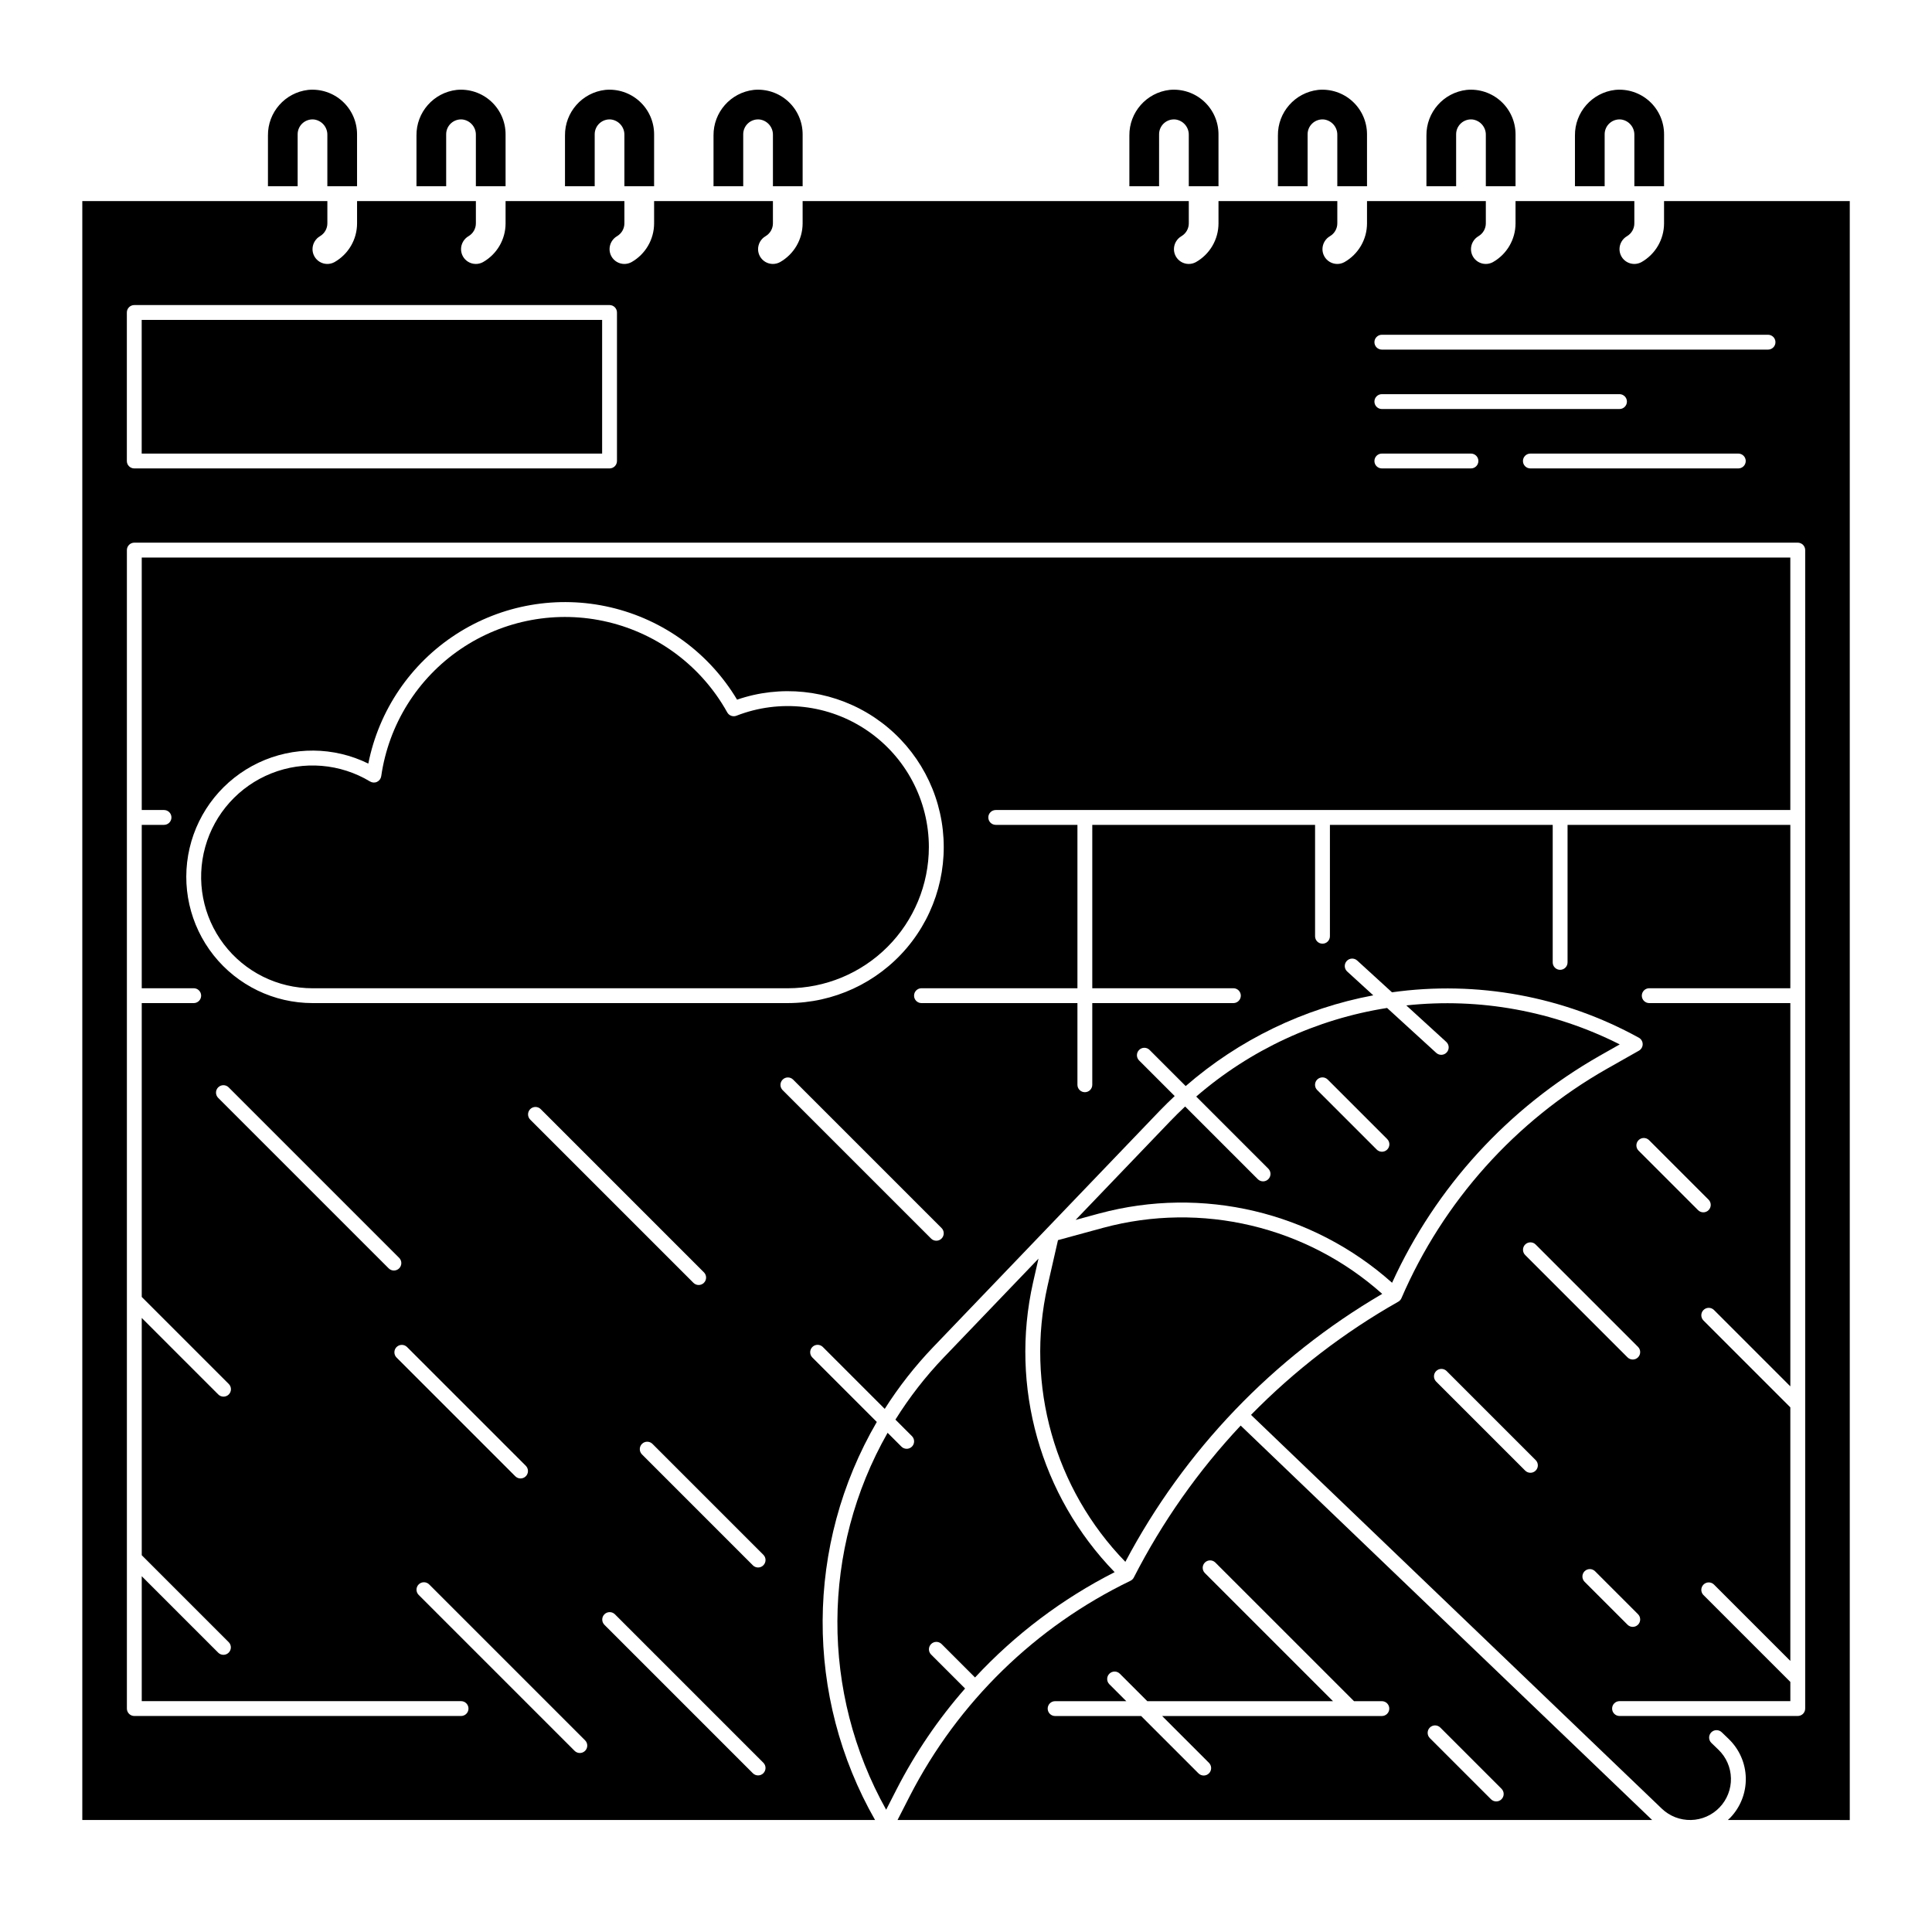
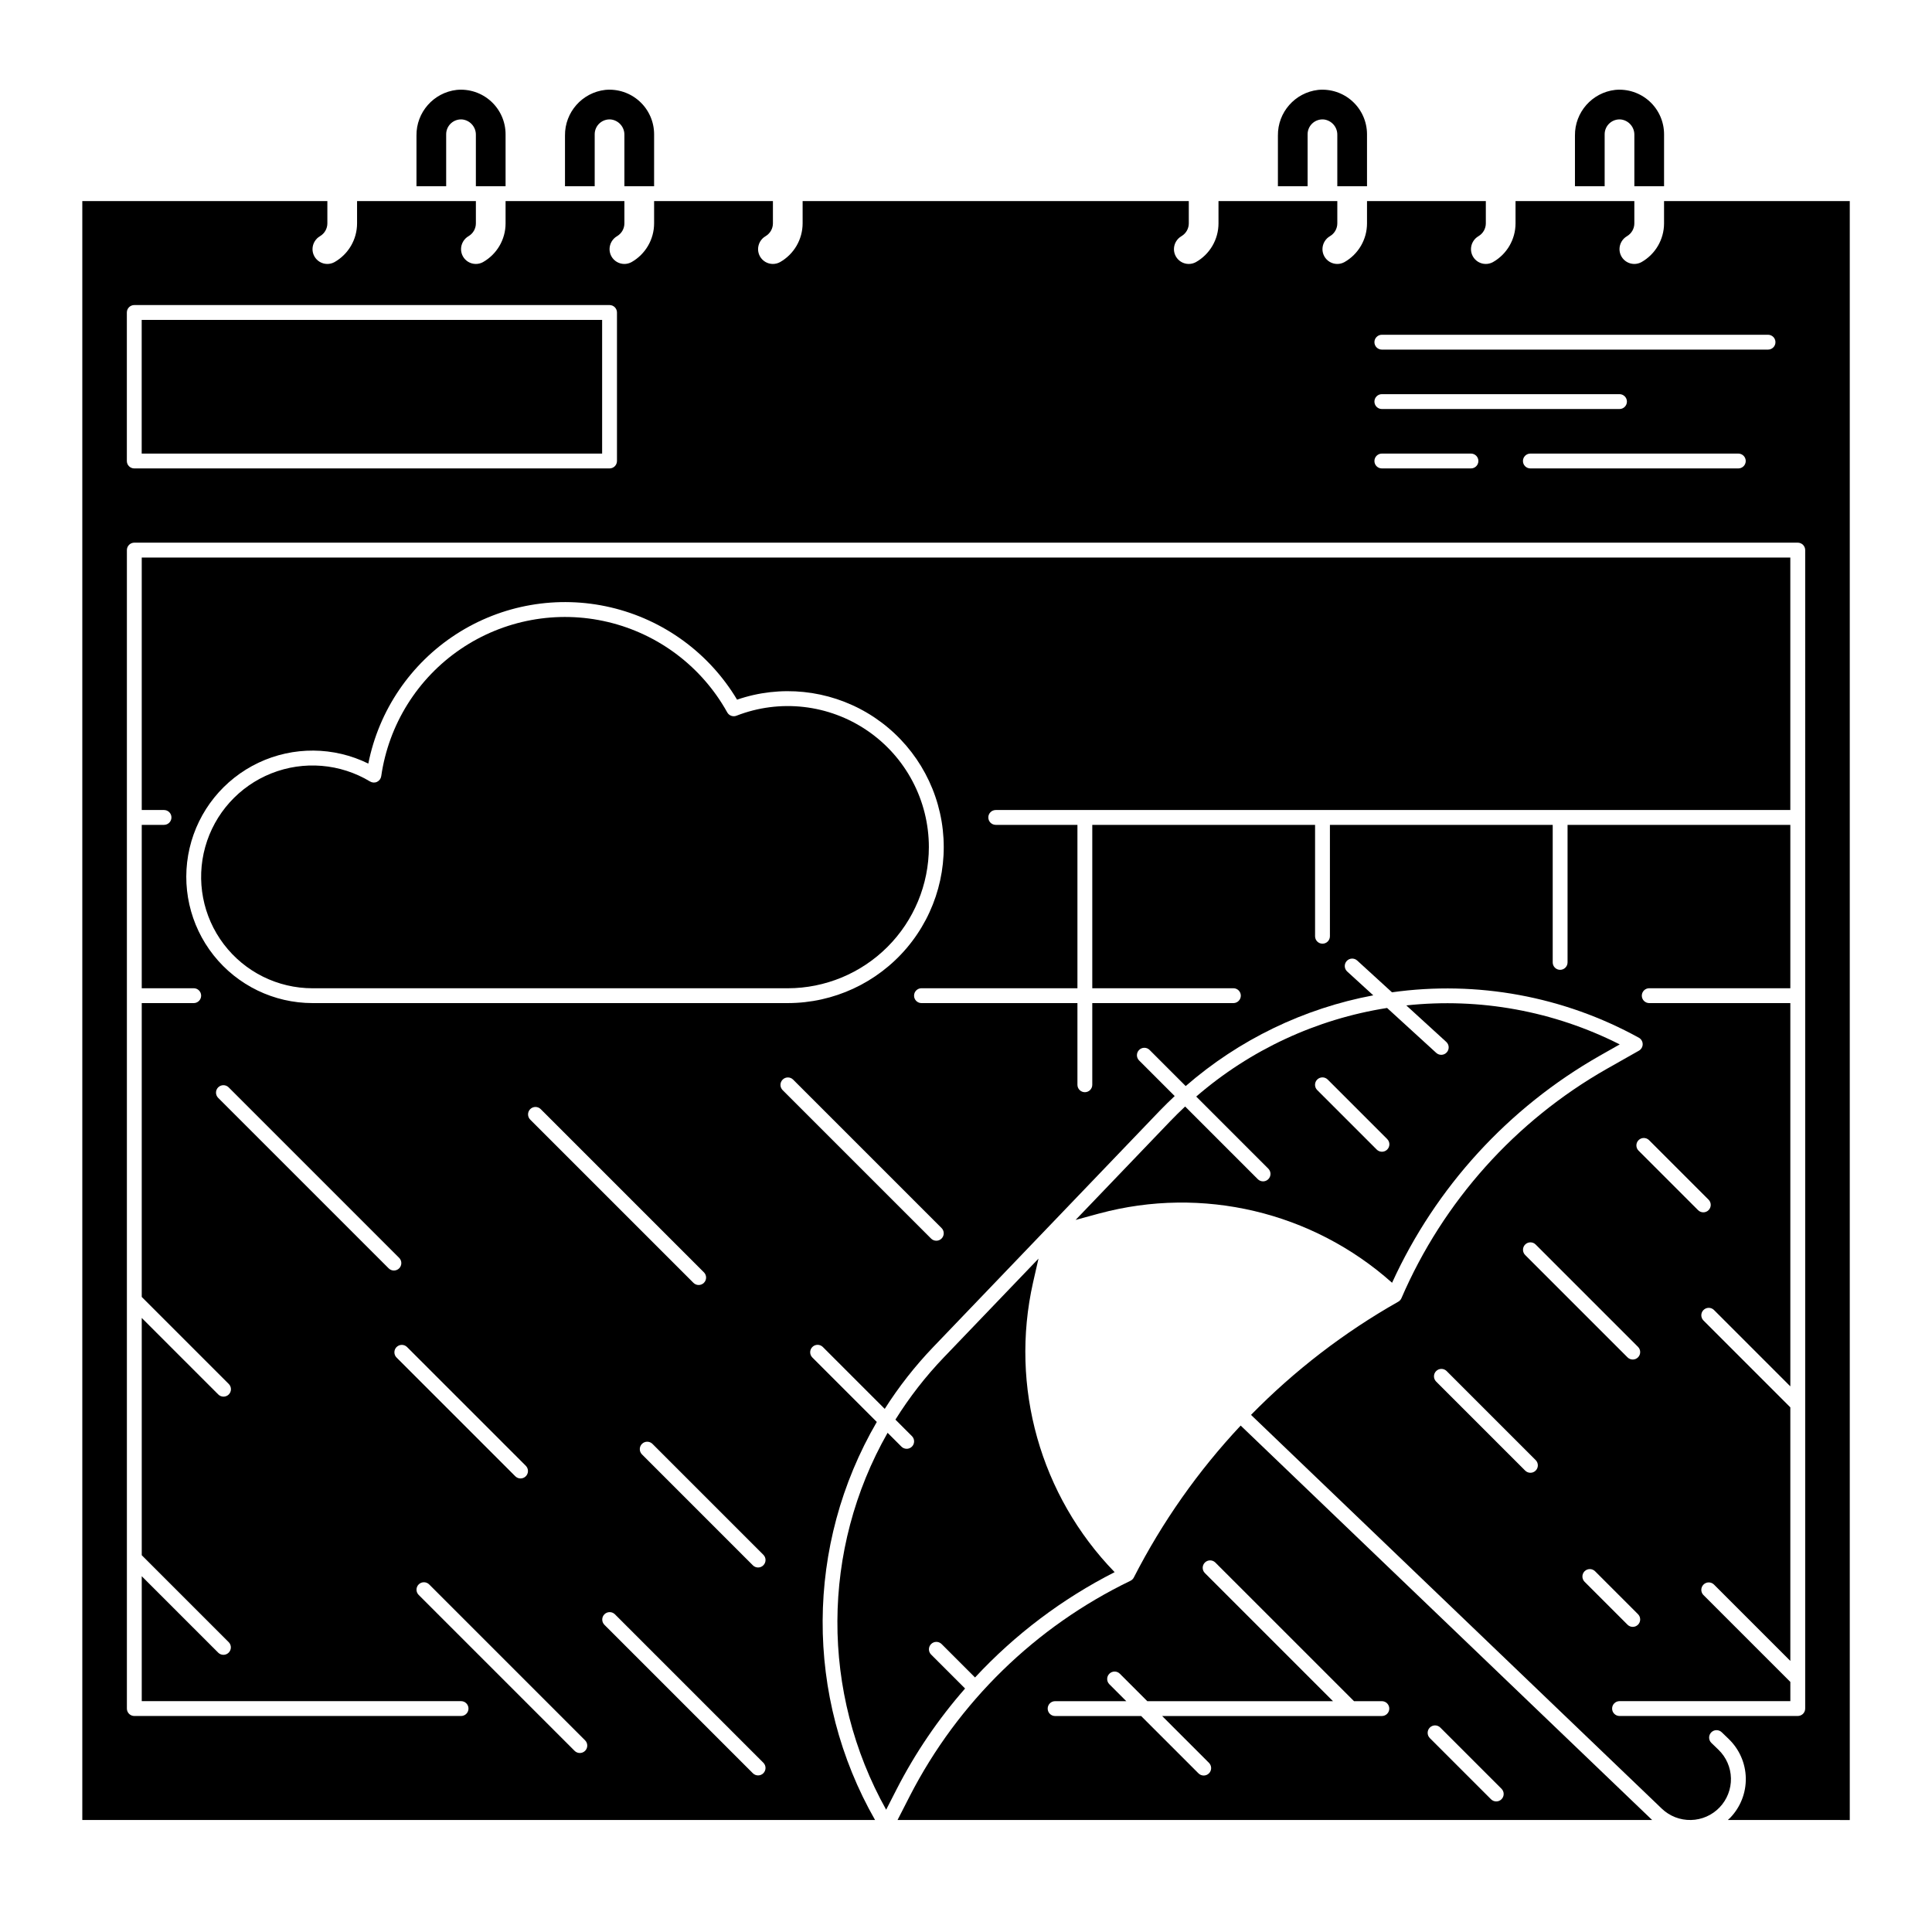
<svg xmlns="http://www.w3.org/2000/svg" fill="#000000" width="800px" height="800px" version="1.1" viewBox="144 144 512 512">
  <g>
-     <path d="m222.88 179.58c0-1.113 0.469-2.172 1.293-2.918 0.828-0.746 1.93-1.109 3.035-1 2.055 0.262 3.582 2.027 3.543 4.094v13.602h7.871v-13.777c-0.004-3.328-1.41-6.504-3.875-8.742-2.465-2.238-5.758-3.332-9.074-3.016-6.129 0.707-10.734 5.934-10.664 12.102v13.434h7.871z" />
    <path d="m262.24 179.58c0-1.113 0.469-2.172 1.297-2.918 0.824-0.746 1.926-1.109 3.031-1 2.055 0.262 3.582 2.027 3.543 4.094v13.602h7.871v-13.777c0-3.328-1.41-6.504-3.875-8.742-2.465-2.238-5.758-3.332-9.074-3.016-6.129 0.707-10.734 5.934-10.664 12.102v13.434h7.871z" />
    <path d="m301.6 179.58c0-1.113 0.473-2.172 1.297-2.918 0.824-0.746 1.926-1.109 3.035-1 2.051 0.262 3.578 2.027 3.539 4.094v13.602h7.871l0.004-13.777c-0.004-3.328-1.41-6.504-3.879-8.742-2.465-2.238-5.758-3.332-9.07-3.016-6.133 0.707-10.734 5.934-10.668 12.102v13.434h7.871z" />
-     <path d="m340.96 179.58c0-1.113 0.473-2.172 1.297-2.918 0.824-0.746 1.926-1.109 3.035-1 2.051 0.262 3.578 2.027 3.543 4.094v13.602h7.871v-13.777c-0.004-3.328-1.41-6.504-3.875-8.742-2.465-2.238-5.762-3.332-9.074-3.016-6.129 0.707-10.734 5.934-10.668 12.102v13.434h7.871z" />
-     <path d="m451.17 179.58c0-1.113 0.469-2.172 1.293-2.918 0.828-0.746 1.93-1.109 3.035-1 2.055 0.262 3.582 2.027 3.543 4.094v13.602h7.871v-13.777c-0.004-3.328-1.41-6.504-3.875-8.742-2.465-2.238-5.758-3.332-9.074-3.016-6.129 0.707-10.734 5.934-10.668 12.102v13.434h7.871z" />
    <path d="m490.53 179.58c0-1.113 0.469-2.172 1.297-2.918 0.824-0.746 1.926-1.109 3.031-1 2.055 0.262 3.582 2.027 3.543 4.094v13.602h7.871v-13.777c-0.004-3.328-1.41-6.504-3.875-8.742-2.465-2.238-5.758-3.332-9.074-3.016-6.129 0.707-10.734 5.934-10.664 12.102v13.434h7.871z" />
-     <path d="m529.89 179.58c0-1.113 0.473-2.172 1.297-2.918 0.824-0.746 1.926-1.109 3.031-1 2.055 0.262 3.582 2.027 3.543 4.094v13.602h7.871l0.004-13.777c-0.004-3.328-1.414-6.504-3.879-8.742-2.465-2.238-5.758-3.332-9.074-3.016-6.129 0.707-10.73 5.934-10.664 12.102v13.434h7.871z" />
    <path d="m569.25 179.58c0-1.113 0.473-2.172 1.297-2.918 0.824-0.746 1.926-1.109 3.035-1 2.051 0.262 3.578 2.027 3.539 4.094v13.602h7.871l0.004-13.777c-0.004-3.328-1.41-6.504-3.875-8.742-2.465-2.238-5.762-3.332-9.074-3.016-6.133 0.707-10.734 5.934-10.668 12.102v13.434h7.871z" />
    <path d="m390.16 368.51c0-12.355-6.102-23.91-16.301-30.879-10.203-6.969-23.184-8.449-34.691-3.957-0.918 0.359-1.957-0.016-2.438-0.875-6.711-12.078-18.195-20.773-31.641-23.965-13.441-3.191-27.609-0.582-39.035 7.188-11.426 7.773-19.055 19.992-21.023 33.668-0.094 0.656-0.508 1.219-1.105 1.504-0.594 0.285-1.293 0.25-1.859-0.094-7.902-4.762-17.574-5.559-26.148-2.152-8.574 3.41-15.062 10.629-17.535 19.52-2.477 8.887-0.652 18.422 4.93 25.77 5.582 7.348 14.273 11.66 23.5 11.664h125.95c9.914-0.012 19.418-3.953 26.43-10.965 7.008-7.008 10.953-16.512 10.965-26.426z" />
    <path d="m181.55 228.78h122.02v35.426h-122.02z" />
-     <path d="m421.61 484.79c-5.902 26.289 1.852 53.781 20.621 73.109 15.637-29.543 39.215-54.137 68.07-71.008-20.105-17.941-47.902-24.527-73.918-17.516l-12.004 3.273z" />
    <path d="m584.99 197.29v5.906c-0.004 4.254-2.293 8.176-5.992 10.273-1.223 0.668-2.703 0.641-3.898-0.07-1.195-0.711-1.926-2.004-1.918-3.394 0.016-1.418 0.781-2.719 2.008-3.426 1.191-0.711 1.926-1.996 1.926-3.383v-5.906h-31.484v5.906c-0.004 4.254-2.293 8.176-5.996 10.273-1.219 0.668-2.703 0.641-3.898-0.07-1.195-0.711-1.922-2.004-1.914-3.394 0.016-1.418 0.781-2.719 2.008-3.426 1.191-0.711 1.926-1.996 1.926-3.383v-5.906h-31.488v5.906c0 4.254-2.289 8.176-5.992 10.273-1.219 0.668-2.703 0.641-3.898-0.07-1.195-0.711-1.926-2.004-1.918-3.394 0.02-1.418 0.781-2.719 2.008-3.426 1.195-0.711 1.926-1.996 1.93-3.383v-5.906h-31.488v5.906c0 4.254-2.289 8.176-5.992 10.273-1.219 0.668-2.703 0.641-3.898-0.07-1.195-0.711-1.926-2.004-1.918-3.394 0.02-1.418 0.781-2.719 2.008-3.426 1.195-0.711 1.926-1.996 1.93-3.383v-5.906h-102.34v5.906c-0.004 4.254-2.293 8.176-5.992 10.273-1.223 0.668-2.703 0.641-3.898-0.07-1.195-0.711-1.926-2.004-1.918-3.394 0.02-1.418 0.781-2.719 2.008-3.426 1.191-0.711 1.926-1.996 1.93-3.383v-5.906h-31.488v5.906c-0.004 4.254-2.293 8.176-5.992 10.273-1.223 0.668-2.703 0.641-3.898-0.07-1.199-0.711-1.926-2.004-1.918-3.394 0.016-1.418 0.781-2.719 2.008-3.426 1.191-0.711 1.926-1.996 1.926-3.383v-5.906h-31.488v5.906c0 4.254-2.289 8.176-5.992 10.273-1.219 0.668-2.703 0.641-3.898-0.07-1.195-0.711-1.922-2.004-1.914-3.394 0.016-1.418 0.777-2.719 2.004-3.426 1.195-0.711 1.93-1.996 1.93-3.383v-5.906h-31.488v5.906c0 4.254-2.289 8.176-5.992 10.273-1.219 0.668-2.703 0.641-3.898-0.07-1.195-0.711-1.926-2.004-1.918-3.394 0.02-1.418 0.781-2.719 2.008-3.426 1.195-0.711 1.926-1.996 1.93-3.383v-5.906h-64.945v429.03h210.09c-18.684-32.727-18.508-72.93 0.461-105.49l-17.102-17.102c-0.746-0.773-0.734-2 0.023-2.758 0.758-0.762 1.988-0.77 2.758-0.023l16.426 16.426v-0.004c3.719-5.859 8.012-11.332 12.809-16.344l60.055-62.648c1.293-1.348 2.625-2.641 3.977-3.91l-9.457-9.457c-0.746-0.773-0.734-2 0.023-2.758 0.758-0.762 1.988-0.77 2.758-0.023l9.594 9.594v-0.004c14.137-12.293 31.293-20.594 49.707-24.043l-6.914-6.316c-0.805-0.734-0.859-1.98-0.125-2.781 0.734-0.805 1.98-0.859 2.781-0.125l9.219 8.422v-0.004c22.531-3.168 45.484 1.055 65.414 12.031 0.625 0.344 1.016 1 1.02 1.711 0.004 0.715-0.379 1.375-0.996 1.727l-8.449 4.781c-24.289 13.809-43.414 35.152-54.484 60.805-0.172 0.395-0.465 0.723-0.84 0.938-14.348 8.121-27.488 18.219-39.027 29.996l108.86 104.35c2.074 1.988 4.852 3.07 7.723 3.008 2.875-0.059 5.602-1.258 7.59-3.332s3.074-4.852 3.012-7.723c-0.059-2.871-1.258-5.602-3.332-7.59l-1.844-1.777h-0.004c-0.781-0.754-0.805-2-0.055-2.781 0.754-0.785 2-0.809 2.785-0.055l1.84 1.77v0.004c2.828 2.707 4.465 6.43 4.547 10.348 0.082 3.914-1.398 7.703-4.109 10.527-0.207 0.219-0.434 0.414-0.652 0.613l32.316 0.004v-429.03zm-74.785 35.426h102.34c1.086 0 1.969 0.879 1.969 1.969 0 1.086-0.883 1.965-1.969 1.965h-102.34c-1.086 0-1.969-0.879-1.969-1.965 0-1.09 0.883-1.969 1.969-1.969zm96.434 33.457c0 0.52-0.207 1.02-0.578 1.391-0.367 0.367-0.871 0.574-1.391 0.574h-55.105c-1.086 0-1.969-0.879-1.969-1.965 0-1.09 0.883-1.969 1.969-1.969h55.105c0.52 0 1.023 0.207 1.391 0.574 0.371 0.371 0.578 0.871 0.578 1.395zm-96.434-17.711h62.977v-0.004c1.086 0 1.969 0.883 1.969 1.969 0 1.086-0.883 1.969-1.969 1.969h-62.977c-1.086 0-1.969-0.883-1.969-1.969 0-1.086 0.883-1.969 1.969-1.969zm0 15.742h23.617c1.086 0 1.965 0.879 1.965 1.969 0 1.086-0.879 1.965-1.965 1.965h-23.617c-1.086 0-1.969-0.879-1.969-1.965 0-1.09 0.883-1.969 1.969-1.969zm-332.59-37.395c0-1.086 0.883-1.965 1.969-1.965h125.95c0.52 0 1.023 0.207 1.391 0.574 0.367 0.371 0.578 0.871 0.578 1.391v39.363c0 0.52-0.211 1.02-0.578 1.391-0.367 0.367-0.871 0.574-1.391 0.574h-125.95c-1.086 0-1.969-0.879-1.969-1.965zm121.44 381.18c-0.77 0.77-2.016 0.77-2.785 0l-41.293-41.293c-0.379-0.367-0.598-0.871-0.602-1.398-0.004-0.527 0.203-1.035 0.578-1.41 0.371-0.371 0.879-0.582 1.406-0.574 0.527 0.004 1.031 0.219 1.398 0.598l41.297 41.297c0.766 0.77 0.766 2.016 0 2.781zm-72.242-198.16c-10.207-0.004-19.852-4.664-26.199-12.66-6.344-7.996-8.691-18.449-6.375-28.391 2.316-9.941 9.043-18.281 18.27-22.648 9.227-4.363 19.941-4.281 29.098 0.23 2.801-14.129 11.219-26.512 23.324-34.32 12.105-7.805 26.859-10.363 40.883-7.086 14.027 3.277 26.121 12.105 33.516 24.465 11.492-3.953 24.141-2.648 34.582 3.566 10.445 6.219 17.621 16.715 19.625 28.703 2.004 11.984-1.371 24.246-9.223 33.52-7.856 9.273-19.395 14.621-31.547 14.621zm103.73 74.137 0.004-0.004c-0.77 0.77-2.016 0.77-2.785 0l-43.223-43.223c-0.379-0.367-0.598-0.871-0.602-1.398-0.004-0.527 0.203-1.035 0.578-1.41 0.371-0.371 0.879-0.578 1.406-0.574 0.527 0.004 1.031 0.219 1.398 0.602l43.223 43.223h0.004c0.766 0.77 0.766 2.016 0 2.781zm-128.73-51.801c0.77-0.77 2.016-0.77 2.785 0l45.156 45.156c0.379 0.367 0.598 0.871 0.602 1.398 0.004 0.527-0.203 1.035-0.578 1.41-0.371 0.371-0.879 0.578-1.406 0.574-0.527-0.004-1.031-0.219-1.398-0.602l-45.16-45.16c-0.762-0.77-0.762-2.012 0-2.777zm47.281 68.82c0.77-0.77 2.016-0.77 2.785 0l31.441 31.441h-0.004c0.379 0.367 0.598 0.871 0.602 1.398 0.004 0.527-0.203 1.035-0.578 1.406-0.371 0.375-0.879 0.582-1.406 0.578-0.527-0.004-1.031-0.223-1.398-0.602l-31.441-31.441v0.004c-0.371-0.371-0.578-0.871-0.578-1.395 0-0.523 0.207-1.027 0.578-1.395zm97.199 112.94v0.004c-0.77 0.766-2.016 0.766-2.781 0l-39.359-39.359v-0.004c-0.746-0.77-0.738-2 0.023-2.758 0.758-0.758 1.984-0.77 2.758-0.023l39.359 39.359c0.766 0.77 0.766 2.012 0 2.777zm0-55.105v0.004c-0.77 0.77-2.016 0.77-2.781 0l-29.41-29.418c-0.746-0.773-0.734-2 0.023-2.758 0.762-0.762 1.988-0.77 2.762-0.023l29.414 29.414-0.004-0.004c0.77 0.77 0.766 2.016-0.004 2.785zm47.23-86.594 0.004 0.004c-0.77 0.77-2.016 0.77-2.785 0l-39.359-39.359c-0.746-0.773-0.734-2 0.023-2.758 0.758-0.762 1.988-0.77 2.758-0.023l39.359 39.359h0.004c0.762 0.766 0.762 2.008 0 2.777zm184.71-26.074v0.004c0.77-0.77 2.016-0.77 2.785 0l15.742 15.742c0.379 0.367 0.598 0.871 0.602 1.398 0.004 0.527-0.203 1.035-0.578 1.41-0.371 0.371-0.879 0.582-1.406 0.574-0.527-0.004-1.031-0.219-1.398-0.598l-15.746-15.746c-0.766-0.77-0.766-2.016 0-2.781zm-30.047 27.656v0.004c0.77-0.77 2.016-0.77 2.781 0l27.121 27.121c0.77 0.766 0.77 2.012 0 2.781-0.77 0.77-2.016 0.77-2.781 0l-27.121-27.121c-0.371-0.367-0.578-0.871-0.578-1.391 0-0.523 0.207-1.023 0.578-1.391zm2.781 59.914v0.004c-0.766 0.766-2.012 0.766-2.781 0l-23.617-23.617c-0.746-0.773-0.734-2 0.023-2.758 0.762-0.762 1.988-0.77 2.762-0.023l23.617 23.617-0.004-0.004c0.77 0.77 0.77 2.016 0 2.785zm12.961 26.676v0.004c0.77-0.77 2.016-0.77 2.785 0l11.379 11.379h-0.004c0.77 0.766 0.77 2.012 0 2.781s-2.016 0.77-2.781 0l-11.375-11.375h-0.004c-0.367-0.371-0.574-0.871-0.574-1.395 0-0.52 0.207-1.02 0.574-1.391zm58.465 36.391c0 0.52-0.207 1.02-0.574 1.391-0.371 0.367-0.871 0.574-1.395 0.574h-47.23c-1.086 0-1.969-0.879-1.969-1.965 0-1.09 0.883-1.969 1.969-1.969h45.266v-5.09l-23.039-23.039h-0.004c-0.746-0.773-0.734-2 0.027-2.758 0.758-0.762 1.984-0.773 2.758-0.027l20.254 20.258v-67.199l-23.039-23.039c-0.746-0.77-0.734-2 0.027-2.758 0.758-0.758 1.984-0.77 2.758-0.023l20.254 20.258v-101.57h-37.391c-1.086 0-1.969-0.883-1.969-1.969 0-1.086 0.883-1.969 1.969-1.969h37.391v-43.297h-59.039v36.449c0 1.086-0.879 1.969-1.969 1.969-1.086 0-1.965-0.883-1.965-1.969v-36.449h-59.043v29.52c0 1.09-0.879 1.969-1.969 1.969-1.086 0-1.965-0.879-1.965-1.969v-29.52h-59.043v43.297h37.395c1.086 0 1.969 0.883 1.969 1.969 0 1.086-0.883 1.969-1.969 1.969h-37.395v21.648c0 1.086-0.879 1.965-1.965 1.965-1.09 0-1.969-0.879-1.969-1.965v-21.648h-41.328c-1.086 0-1.969-0.883-1.969-1.969 0-1.086 0.883-1.969 1.969-1.969h41.328v-43.297h-21.648c-1.086 0-1.969-0.879-1.969-1.969 0-1.086 0.883-1.965 1.969-1.965h210.57v-66.914h-436.89v66.914h5.902c1.086 0 1.969 0.879 1.969 1.965 0 1.09-0.883 1.969-1.969 1.969h-5.902v43.297h13.773c1.09 0 1.969 0.883 1.969 1.969 0 1.086-0.879 1.969-1.969 1.969h-13.773v77.871l23.039 23.039c0.379 0.367 0.594 0.871 0.602 1.398 0.004 0.527-0.203 1.035-0.578 1.41-0.371 0.371-0.879 0.578-1.41 0.574-0.527-0.004-1.031-0.219-1.398-0.602l-20.254-20.254v62.879l23.039 23.039v-0.004c0.77 0.77 0.77 2.016 0 2.785-0.77 0.77-2.016 0.77-2.785 0l-20.254-20.254v33.109h84.625c1.086 0 1.965 0.879 1.965 1.969 0 1.086-0.879 1.965-1.965 1.965h-86.594c-1.086 0-1.969-0.879-1.969-1.965v-307.01c0-1.086 0.883-1.969 1.969-1.969h440.83c0.523 0 1.023 0.211 1.395 0.578 0.367 0.371 0.574 0.871 0.574 1.391z" />
    <path d="m472.79 521.79c-11.277 12.027-20.809 25.582-28.316 40.262-0.195 0.383-0.512 0.691-0.902 0.879-25.16 12.141-45.68 32.152-58.449 57.004l-3.266 6.383h199.99c-0.066-0.059-0.137-0.109-0.195-0.172zm37.414 76.973h-58.227l12.387 12.387c0.379 0.367 0.594 0.871 0.602 1.398 0.004 0.527-0.203 1.035-0.578 1.406-0.375 0.375-0.883 0.582-1.41 0.578-0.527-0.004-1.031-0.223-1.398-0.602l-15.168-15.168h-22.801c-1.086 0-1.965-0.879-1.965-1.965 0-1.09 0.879-1.969 1.965-1.969h18.867l-4.512-4.512c-0.746-0.773-0.738-2 0.023-2.762 0.758-0.758 1.984-0.77 2.758-0.023l7.297 7.297h49.211l-33.977-33.977c-0.746-0.77-0.734-2 0.023-2.758 0.758-0.758 1.988-0.77 2.758-0.023l36.766 36.758h7.379c1.086 0 1.969 0.879 1.969 1.969 0 1.086-0.883 1.965-1.969 1.965zm31.707 22.055v0.004c-0.766 0.766-2.012 0.766-2.781 0l-16.215-16.211v-0.004c-0.367-0.367-0.574-0.867-0.574-1.391s0.207-1.023 0.574-1.391c0.77-0.77 2.016-0.77 2.785 0l16.215 16.215-0.004-0.004c0.77 0.77 0.77 2.016 0 2.785z" />
    <path d="m478.72 457.07c-0.523 0-1.023-0.207-1.391-0.578l-19.258-19.258c-1.332 1.246-2.633 2.531-3.91 3.859l-25.113 26.195 6.297-1.715 0.004 0.004c27.297-7.356 56.465-0.449 77.566 18.367 11.562-25.336 30.812-46.383 55.016-60.156l5.312-3.012c-17.457-8.836-37.098-12.426-56.555-10.332l10.586 9.668v0.004c0.805 0.734 0.859 1.977 0.125 2.781-0.73 0.801-1.977 0.859-2.781 0.125l-13.023-11.902c-18.727 2.945-36.25 11.082-50.586 23.48l19.109 19.109h-0.004c0.566 0.562 0.734 1.41 0.426 2.148-0.305 0.734-1.023 1.215-1.82 1.211zm14.352-26.977c0.77-0.766 2.016-0.766 2.785 0l15.742 15.742v0.004c0.379 0.367 0.598 0.871 0.602 1.398 0.004 0.527-0.203 1.035-0.578 1.406-0.371 0.375-0.879 0.582-1.406 0.578s-1.031-0.223-1.398-0.602l-15.742-15.742h-0.004c-0.766-0.77-0.766-2.016 0-2.785z" />
    <path d="m390.73 582.45c-0.746-0.77-0.734-2 0.023-2.758 0.762-0.758 1.988-0.77 2.762-0.023l8.879 8.879c10.594-11.406 23.117-20.855 36.996-27.91-19.691-20.285-27.824-49.137-21.629-76.723l1.449-6.359-25.113 26.195c-4.82 5.031-9.109 10.551-12.801 16.465l4.348 4.348h0.004c0.379 0.367 0.594 0.871 0.598 1.398 0.008 0.527-0.203 1.035-0.574 1.41-0.375 0.371-0.883 0.582-1.41 0.574-0.527-0.004-1.031-0.219-1.398-0.598l-3.641-3.641c-17.602 30.93-17.75 68.816-0.383 99.887l2.785-5.441c4.926-9.605 11.016-18.566 18.133-26.68z" />
  </g>
</svg>